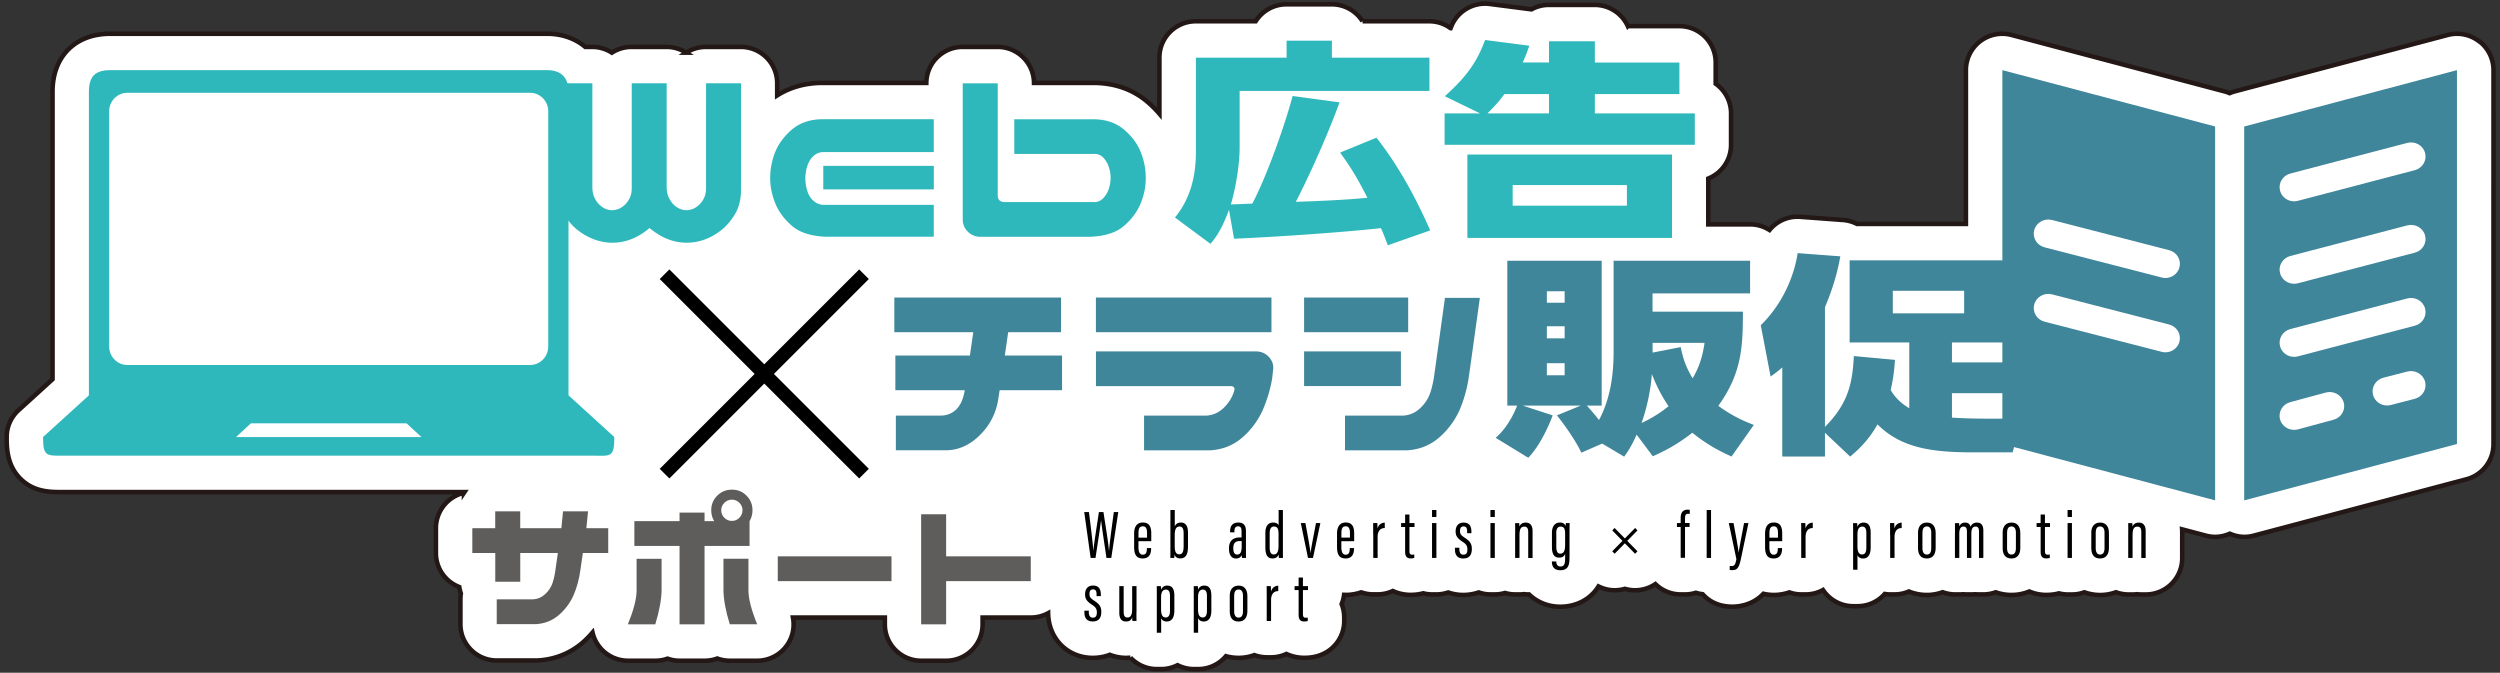
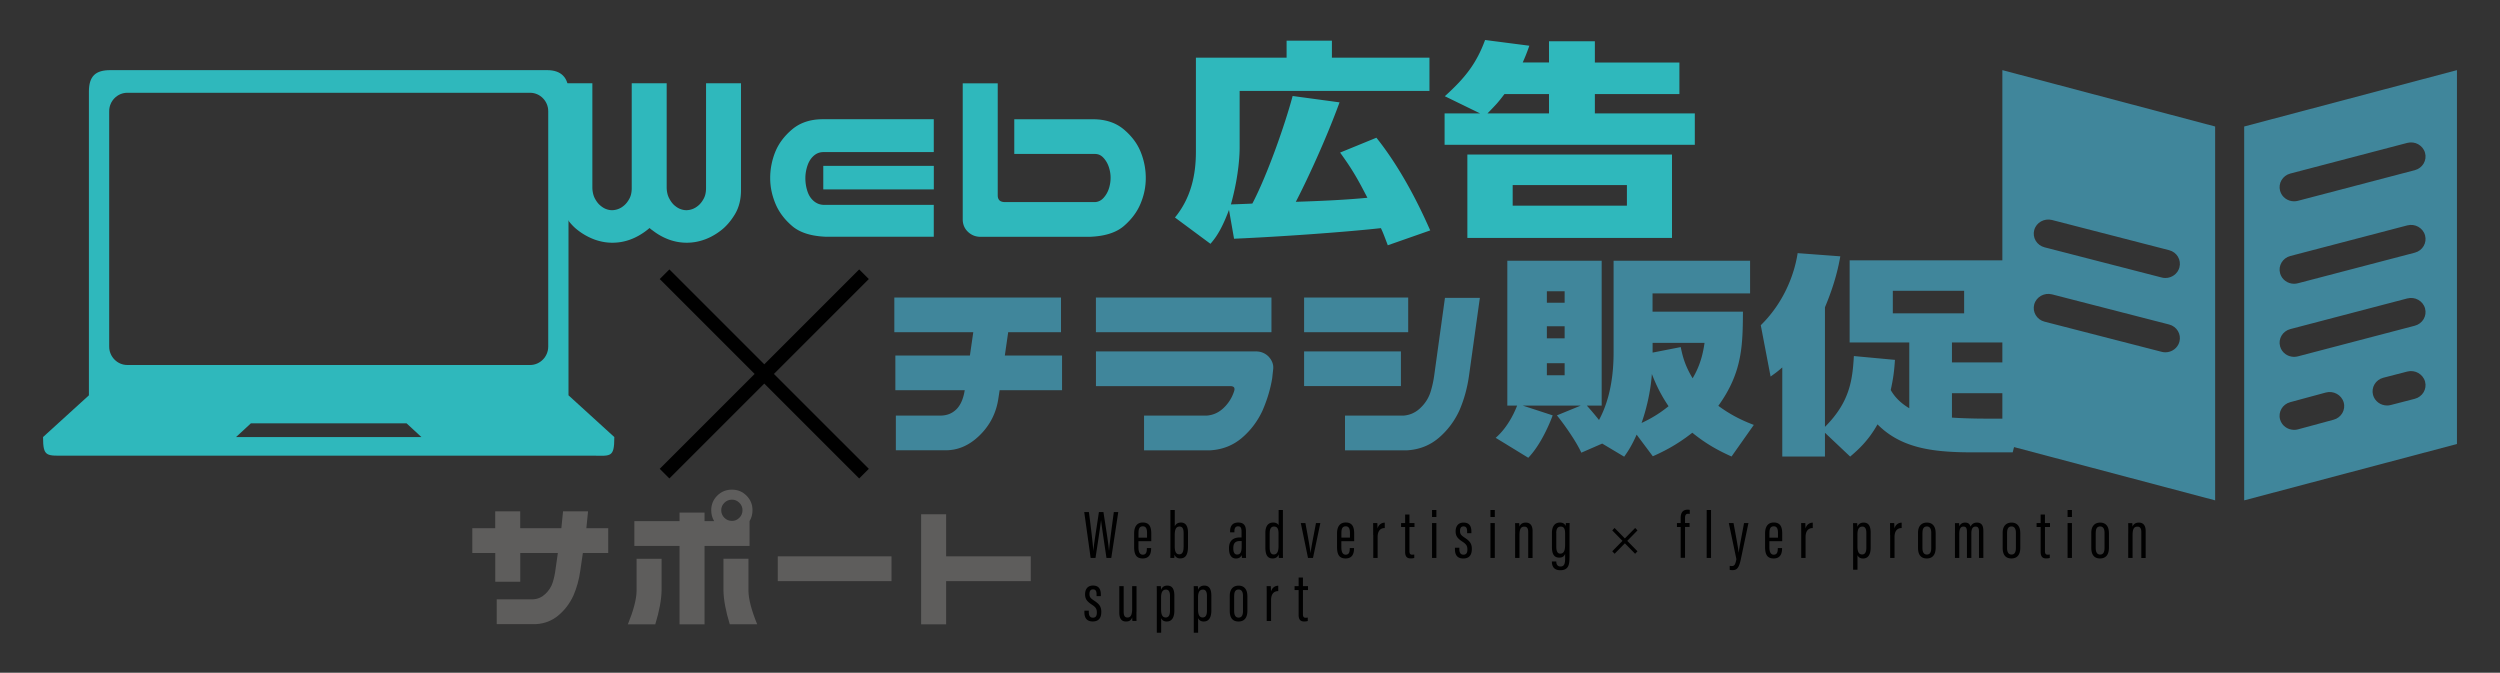
<svg xmlns="http://www.w3.org/2000/svg" width="550" height="148" viewBox="0 0 550 148">
  <rect x="0" y="0" width="550" height="148" fill="#333333" stroke="none" />
-   <path d="M545.4 9.09a7.974 7.974 0 0 0-6.93-1.39l-46.81 12.4c-.4.11-.78.24-1.15.4-.37-.16-.75-.3-1.15-.4L442.55 7.7c-2.4-.64-4.96-.12-6.93 1.39a7.991 7.991 0 0 0-3.12 6.34v33.83h-23.98c-.94-.49-1.99-.78-3.07-.86l-9.39-.7c-2.69-.2-5.17.95-6.77 2.9a7.99 7.99 0 0 0-4.27-1.24h-9.2V39.28a7.992 7.992 0 0 0 5.01-7.42v-6.91c0-2.7-1.34-5.08-3.38-6.53v-4.67c0-4.42-3.58-8-8-8h-11.33a8.01 8.01 0 0 0-7.27-4.67h-10.09c-1.39 0-2.69.35-3.83.98l-9.2-1.19a8.018 8.018 0 0 0-8.53 5.16c-.02.06-.05.11-.07.17a7.98 7.98 0 0 0-4.68-1.52h-14.69a8.005 8.005 0 0 0-6.77-3.73h-9.97c-2.85 0-5.35 1.49-6.77 3.73h-13.18c-4.42 0-8 3.58-8 8v12.35c-.79-.93-1.68-1.82-2.66-2.65-3.17-2.68-7.08-4.08-11.63-4.14H227.48c-.04-4.38-3.61-7.92-8-7.92h-7.69c-4.39 0-7.95 3.54-8 7.92H180.69c-3.67.05-6.92.99-9.71 2.75v-2.67c0-4.42-3.58-8-8-8h-7.69c-1.59 0-3.08.47-4.33 1.27a7.996 7.996 0 0 0-4.33-1.27h-7.69c-1.59 0-3.08.47-4.33 1.27a7.996 7.996 0 0 0-4.33-1.27h-1.53c-2.18-1.83-5.07-2.89-8.42-2.89H24.27c-7.72 0-12.71 5-12.71 12.75v63.25l-7.47 6.8c-1.67 1.52-2.62 3.66-2.62 5.92s0 6.18 3.06 9.21c2.97 2.94 6.63 2.91 9.29 2.89h88.37c-.04.06-.08.11-.12.17a8 8 0 0 0-6.17 7.79v5.46c0 3.41 2.13 6.32 5.14 7.47.07.49.19.97.35 1.43-.07.42-.1.85-.1 1.28v5.46c0 4.42 3.58 8 8 8h8.64c.15 0 .3 0 .46-.01 3.61-.21 6.95-1.52 9.66-3.81.84-.71 1.6-1.5 2.31-2.33.22.94.6 1.84 1.16 2.66a8.003 8.003 0 0 0 6.64 3.54h6.03c.93 0 1.83-.16 2.67-.46.84.3 1.73.46 2.67.46h5.5c.98 0 1.91-.17 2.77-.49.87.32 1.8.49 2.77.49h6.03c2.66 0 5.15-1.33 6.64-3.54a7.986 7.986 0 0 0 1.21-5.96h20.22v1.5c0 4.42 3.58 8 8 8h5.5c4.42 0 8-3.58 8-8v-1.5h10.62c1.37 0 2.67-.35 3.8-.96.09 5.62 4.28 9.83 9.82 9.83 1.35 0 2.61-.24 3.75-.68 1.12.44 2.33.68 3.58.68.32 0 .64-.02.96-.05a7.962 7.962 0 0 0 5.82 2.52h.96c1.29 0 2.5-.32 3.58-.86 1.08.54 2.3.86 3.59.86h.96c2.45 0 4.63-1.11 6.1-2.84.87.24 1.8.37 2.78.37 1.23 0 2.4-.22 3.47-.61.86.31 1.78.49 2.74.49h.96c1.2 0 2.33-.27 3.35-.74 1.18.54 2.5.85 3.92.85s2.59-.21 3.71-.66a8.003 8.003 0 0 0 5.09-7.45v-.75c0-1.03-.2-2.03-.57-2.96.27-.64.45-1.33.54-2.04.12 0 .24.02.36.02 1.22 0 2.36-.21 3.41-.57.83.29 1.71.45 2.64.45h.96c1.2 0 2.33-.27 3.35-.74 1.18.54 2.5.85 3.92.85 1 0 1.92-.12 2.78-.35.62.16 1.27.25 1.94.25h.96c.9 0 1.77-.16 2.58-.43 1.03.35 2.14.55 3.32.55s2.35-.2 3.4-.56c.81.28 1.68.44 2.59.44h.96c.78 0 1.53-.12 2.24-.32.71.21 1.46.32 2.24.32h.96c.32 0 .64-.02.96-.06.31.04.63.06.96.06h.16c1.75 1.69 4.16 2.71 6.89 2.71 3.25 0 6.5-1.42 8.39-4.47 1.08.54 2.28.84 3.51.85.79 0 1.57-.11 2.31-.32.73.21 1.48.32 2.25.32h.05c1.58-.01 3.1-.49 4.4-1.36 1.44 1.4 3.4 2.27 5.57 2.27h.96c.83 0 1.63-.13 2.38-.36.47.15.97.25 1.48.31a7.929 7.929 0 0 0 4.27 2.5c.51.11 1.31.25 2.23.25 1.56 0 4.54-.38 6.88-2.84.75.17 1.51.26 2.27.26 1.22 0 2.36-.21 3.42-.57.83.29 1.71.45 2.64.45h.96c1.38 0 2.68-.35 3.81-.97 1.44 2.14 3.88 3.56 6.65 3.56h.96c2.38 0 4.52-1.04 5.98-2.69.39.06.78.1 1.19.1h.96c1.12 0 2.18-.23 3.15-.65 1.2.5 2.53.77 3.96.77 1.23 0 2.4-.22 3.47-.61.86.31 1.78.49 2.74.49h.96c.28 0 .56-.01.84-.04.28.03.56.04.84.04h.97c.28 0 .56-.01.84-.04.28.03.56.04.84.04h.96c.94 0 1.85-.17 2.69-.47 1.07.38 2.23.59 3.48.59 1.4 0 2.72-.27 3.91-.77 1.13.49 2.39.76 3.73.76 1 0 1.92-.12 2.78-.35.62.16 1.27.25 1.95.25h.96c.95 0 1.85-.17 2.69-.48 1.07.38 2.24.6 3.48.6s2.4-.22 3.47-.61c.86.31 1.78.49 2.74.49h.96c.32 0 .64-.02.96-.06.31.04.63.06.96.06h.96c4.42 0 8-3.58 8-8v-5.93c0-.13-.01-.26-.02-.4l5.24 1.39c.68.18 1.36.27 2.05.27 1.1 0 2.18-.25 3.2-.7 1.01.44 2.09.7 3.2.7.68 0 1.37-.09 2.05-.27l46.81-12.4c3.51-.93 5.95-4.1 5.95-7.73V15.43c0-2.48-1.15-4.83-3.12-6.34z" fill="#fff" stroke="#231815" stroke-miterlimit="10" />
  <path d="M134.7 53.4c-1.29 0-2.57-.23-3.84-.68a13.84 13.84 0 0 1-3.67-2.02c-1.18-.89-2.2-2.08-3.08-3.56-.87-1.48-1.35-3.25-1.42-5.3V18.32h7.63v23.07c.04.91.23 1.68.57 2.31.34.63.72 1.12 1.14 1.48.42.36.84.63 1.28.8.44.17.88.26 1.34.26s.91-.09 1.37-.26.89-.44 1.31-.8c.42-.36.8-.85 1.14-1.48.34-.63.51-1.4.51-2.31V18.32h7.69v23.07c.04.91.23 1.67.57 2.28.34.65.72 1.15 1.14 1.51.42.36.84.63 1.28.8.44.17.88.26 1.34.26s.91-.09 1.37-.26c.46-.17.89-.44 1.31-.8.42-.36.8-.85 1.14-1.48s.51-1.4.51-2.31V18.32h7.69v23.52c0 2.05-.45 3.82-1.34 5.3-.89 1.48-1.92 2.67-3.08 3.56-1.16.89-2.37 1.57-3.65 2.02a11.359 11.359 0 0 1-7.74 0c-1.27-.46-2.5-1.14-3.67-2.05-.23-.15-.44-.32-.63-.51-.23.19-.44.36-.63.51-1.18.91-2.4 1.59-3.67 2.05-1.27.46-2.57.68-3.9.68zm47.16-1.31c-3.34-.11-5.87-.9-7.58-2.36s-2.94-3.11-3.7-4.96c-.76-1.84-1.14-3.71-1.14-5.61s.37-3.88 1.11-5.72c.74-1.84 1.97-3.49 3.7-4.96 1.73-1.46 3.92-2.21 6.58-2.25h24.6v7.23h-24.26c-.84 0-1.57.28-2.19.85-.63.57-1.08 1.31-1.37 2.22s-.43 1.8-.43 2.68c0 .95.14 1.88.43 2.79.28.91.74 1.64 1.37 2.19.63.55 1.36.85 2.19.88h24.26v7.01h-23.58zm23.58-10.42h-24.32v-5.18h24.32v5.18zm14.06-23.35v24.66c0 .95.49 1.44 1.48 1.48h19.93c.72-.04 1.35-.35 1.88-.94.53-.59.92-1.27 1.17-2.05.25-.78.37-1.57.37-2.36s-.12-1.53-.37-2.31-.64-1.46-1.17-2.05c-.53-.59-1.16-.88-1.88-.88h-17.77v-7.63h17.54c2.66.04 4.85.79 6.58 2.25 1.73 1.46 2.96 3.11 3.7 4.96.74 1.84 1.11 3.75 1.11 5.72s-.38 3.77-1.14 5.61c-.76 1.84-1.99 3.49-3.7 4.96-1.71 1.46-4.23 2.25-7.58 2.36h-23.92c-1.06 0-1.97-.35-2.73-1.05-.76-.7-1.16-1.58-1.2-2.65V18.33h7.69zm85.82 35.65c-.82-2.15-1.05-2.8-1.52-3.78-8.4.93-22.63 1.91-32.31 2.33l-1.11-6.35c-1.81 4.85-3.21 6.44-4.08 7.47l-7.81-5.79c3.5-4.25 4.61-9.33 4.61-14.42V12.68h19.95V8.95h9.97v3.73h21.46v7.33h-41.76v12.5c0 .61 0 5.6-1.92 12.46.17 0 4.26-.14 4.72-.19 3.21-6.11 7.11-17.12 8.86-23.66l10.32 1.4c-3.15 8.63-7.52 17.87-9.62 21.88 5.72-.19 10.91-.42 15.75-.89-1.92-3.69-3.09-5.93-6.01-9.94l7.99-3.27c6.53 8.17 10.79 18.06 11.84 20.39l-9.33 3.27zm35.46-40.22V9.08h10.09v4.67h18.6v6.95h-18.6v4.25h21.99v6.91h-55.05v-6.91h7.81l-7.76-3.78c4.61-4.15 7-7.33 8.86-12.37l9.74 1.26c-.7 1.96-.99 2.61-1.46 3.69h5.77zm27.06 38.59h-45.02V34h45.02v18.34zM330.98 20.7c-1.46 1.91-1.69 2.15-3.73 4.25h13.53V20.7h-9.8zm26.94 20.02h-25.13v4.53h25.13v-4.53z" fill="#2fb8bc" />
  <path d="M196.74 65.46h36.68v7.63H221.8l-.74 5.13h12.59v7.63h-13.73l-.28 1.82c-.46 3.15-1.82 5.85-4.1 8.09-2.28 2.24-4.82 3.34-7.63 3.3h-10.82v-7.63h9.8c1.4 0 2.57-.46 3.5-1.37.93-.91 1.55-2.32 1.85-4.21h-15.26v-7.63h16.4l.74-5.13h-17.37v-7.63zm44.36 0h38.62v7.63H241.1v-7.63zm0 11.85h35.2c1.06 0 1.97.36 2.73 1.08.8.84 1.16 1.75 1.08 2.73l-.23 2.11c-.38 2.32-1.08 4.67-2.11 7.06-1.1 2.39-2.63 4.41-4.58 6.07-1.96 1.65-4.26 2.55-6.92 2.71h-14.58v-7.63h13.67c1.44-.08 2.71-.63 3.79-1.65a8.68 8.68 0 0 0 2.31-3.59c.3-.8.08-1.21-.68-1.25h-29.67v-7.63zm45.8-11.85h22.9v7.63h-22.9v-7.63zm0 11.85h21.3v7.63h-21.3v-7.63zm38.67-11.79l-2.39 17.14c-.38 2.7-1.08 5.24-2.11 7.63-1.1 2.39-2.63 4.41-4.58 6.07-1.96 1.65-4.26 2.55-6.92 2.71H295.9v-7.63h12.76c1.44-.08 2.71-.63 3.79-1.65s1.83-2.19 2.25-3.5c.42-1.31.72-2.74.91-4.3l2.28-16.46h7.69zm26.93 32.06l-4.61 2.01c-1.11-2.47-3.85-6.35-5.37-8.21l5.25-2.15H335l6.59 2.15c-.64 1.77-2.62 6.49-5.37 9.33l-7.17-4.39c2.97-2.57 4.43-6.35 4.72-7.09h-2.16V57.36h20.76v31.87h-3.27a60.1 60.1 0 0 1 2.68 3.17c2.74-5.04 3.21-10.92 3.21-14.84v-20.2h30.03v7.19h-21.46v4.01h19.89c-.06 7.28-.06 13.3-5.42 20.72 2.86 2.1 5.37 3.27 7.81 4.2l-4.9 6.95c-2.04-.93-5.07-2.33-8.63-5.23-3.67 2.89-6.71 4.29-8.69 5.18l-3.56-4.76c-1.11 2.52-1.98 3.78-2.74 4.85l-4.84-2.89zm-12.19-33.5v2.52h3.91v-2.52h-3.91zm0 7.7v2.66h3.91v-2.66h-3.91zm0 8.12v2.66h3.91V79.9h-3.91zm20.82 13.16c2.92-1.35 4.72-2.71 5.95-3.69-.87-1.31-2.27-3.45-3.67-7.09-.29 4.15-1.34 8.17-2.27 10.78zm2.45-15.49l6.18-1.21c.35 1.68.82 3.92 2.62 6.86 1.81-3.03 2.33-5.83 2.62-7.79h-11.43v2.15zm37.91 17.63v5.23h-9.39v-19.6c-1.05.93-1.46 1.21-2.57 2.01l-2.16-11.29c5.66-5.55 7.58-12.27 8.11-15.86l9.39.7c-.35 1.91-1.05 5.69-3.38 11.2v26.32c5.42-5.41 6.06-10.22 6.36-15.58l9.04.84c-.17 2.47-.35 4.01-.93 6.63.35.61 1.4 2.43 4.08 4.01V75.34h-13.12V57.28h34.7v18.06h-12.19v4.39h13.82v6.77h-13.82v5.37c.99.09 4.43.23 7.06.23h8.22l-1.92 7.42h-8.51c-8.69 0-15.86-.75-21.23-6.16-2.1 3.78-4.55 5.83-6.01 7.09l-5.54-5.23zm14.93-31.22v4.95h15.69v-4.95h-15.69z" fill="#40869b" />
  <path d="M125.07 86.97V20.18c0-3.07-1.57-4.75-4.71-4.75H24.27c-3.28 0-4.71 1.34-4.71 4.75v66.79L9.47 96.15c0 4.52.78 4.09 5.38 4.09h114.92c4.57 0 5.38.66 5.38-4.09l-10.08-9.18zm-4.46-10.72c0 2.23-1.8 4.05-3.99 4.05H28.01c-2.18 0-3.99-1.82-3.99-4.05V24.46c0-2.23 1.8-4.05 3.99-4.05h88.61c2.18 0 3.99 1.82 3.99 4.05v51.78zm-68.68 19.9l3.26-3.01h34.26l3.26 3.01H51.94z" fill="#2fb8bc" />
  <path d="M493.72 110.08l46.81-12.4V15.43l-46.81 12.4v82.25zm37.52-22.34l-5.26 1.36c-.27.07-.55.11-.82.11-1.41 0-2.71-.92-3.09-2.31-.45-1.66.56-3.36 2.27-3.8l5.26-1.36c1.69-.44 3.45.55 3.91 2.2.46 1.66-.56 3.36-2.27 3.8zm-27.37-49.56l25.72-6.74c1.71-.45 3.46.53 3.92 2.19.46 1.65-.55 3.36-2.25 3.81l-25.72 6.74c-.28.07-.56.11-.84.11-1.41 0-2.7-.91-3.08-2.3-.46-1.66.55-3.36 2.25-3.81zm0 18.14l25.72-6.73c1.71-.45 3.46.53 3.92 2.19.46 1.66-.55 3.36-2.25 3.81l-25.72 6.73c-.28.07-.56.11-.84.11-1.41 0-2.7-.91-3.08-2.3-.46-1.66.55-3.36 2.25-3.81zm0 16.08l25.72-6.74c1.71-.45 3.46.53 3.92 2.19.46 1.66-.55 3.36-2.25 3.81l-25.72 6.74c-.28.07-.56.11-.84.11-1.41 0-2.7-.91-3.08-2.3-.46-1.66.55-3.36 2.25-3.81zm-.03 16.08l7.83-2.12c1.69-.46 3.46.5 3.94 2.16.47 1.65-.52 3.36-2.22 3.82l-7.83 2.12c-.29.08-.57.11-.86.11-1.4 0-2.69-.9-3.08-2.27-.47-1.65.52-3.36 2.22-3.82zm-16.51-60.65l-46.81-12.4v82.25l46.81 12.4V27.83zm-7.86 47.37c-.38 1.39-1.67 2.31-3.09 2.31-.27 0-.55-.03-.82-.11l-25.76-6.63c-1.71-.44-2.72-2.14-2.27-3.8.45-1.66 2.21-2.64 3.91-2.21l25.76 6.63c1.71.44 2.72 2.14 2.27 3.8zm0-16.35c-.38 1.39-1.67 2.31-3.09 2.31-.27 0-.55-.03-.82-.11l-25.76-6.64c-1.71-.44-2.72-2.14-2.27-3.8.45-1.66 2.2-2.64 3.91-2.21l25.76 6.64c1.71.44 2.72 2.14 2.27 3.8z" fill="#40869b" />
  <path fill="none" stroke="#000" stroke-miterlimit="10" stroke-width="3" d="M146.2 104.2L190.08 60.33" />
  <path fill="none" stroke="#000" stroke-miterlimit="10" stroke-width="3" d="M190.08 104.2L146.2 60.33" />
  <path d="M103.9 116.2h5.05v-3.71h5.5v3.71h9.05l.37-3.71h5.5l-.37 3.71h4.81v5.46h-5.58l-.57 3.91c-.27 1.93-.77 3.75-1.51 5.46-.79 1.71-1.88 3.16-3.28 4.34-1.4 1.18-3.05 1.83-4.95 1.94h-8.64v-5.46h7.99c1.03-.05 1.94-.45 2.71-1.18s1.31-1.57 1.61-2.51c.3-.94.52-1.96.65-3.08l.49-3.42h-8.27v6.32h-5.5v-6.32h-5.05v-5.46zm41.65 6.72v6.93c-.03 2.06-.49 4.56-1.39 7.5h-6.03c1.25-3.07 1.89-5.51 1.92-7.33v-7.09h5.5zm-5.99-8.27h9.94v-1.88h5.5v1.88h2.12c-.44-.71-.65-1.51-.65-2.41 0-1.25.44-2.32 1.32-3.2.88-.88 1.96-1.32 3.24-1.32s2.32.44 3.2 1.32c.88.88 1.32 1.95 1.32 3.2 0 .9-.22 1.7-.65 2.41v5.46H155v17.24h-5.5v-17.24h-9.94v-5.46zm19.11-2.41c0 .65.23 1.21.69 1.67.46.46 1.02.69 1.67.69s1.17-.23 1.63-.69c.46-.46.69-1.02.69-1.67s-.23-1.17-.69-1.63c-.46-.46-1.01-.69-1.63-.69s-1.21.23-1.67.69c-.46.46-.69 1.01-.69 1.63zm.49 10.68h5.5v7.09c.03 1.82.67 4.27 1.92 7.33h-6.03c-.9-2.93-1.36-5.43-1.39-7.5v-6.93zm11.95-.53h25.02v5.46h-25.02v-5.46zm37.04-9.25v9.25h18.62v5.46h-18.62v9.5h-5.5v-24.21h5.5z" fill="#5e5d5c" />
  <path d="M239.94 122.74l-1.41-10.09h1.03c.33 2.52.88 6.97.96 8.49h.02c.12-1.5.87-6.06 1.22-8.49h1c.36 2.44 1.09 6.72 1.2 8.44h.04c.11-1.67.71-5.93 1.04-8.44h.98l-1.54 10.09h-1.06c-.34-2.38-1.01-6.68-1.18-8.25h-.02c-.2 1.75-.85 5.88-1.21 8.25h-1.06zm10.52-3.65v1.28c0 .8.16 1.66.95 1.66.76 0 .9-.6.9-1.38v-.07h.94v.06c0 .91-.22 2.22-1.85 2.22-1.51 0-1.89-1.01-1.89-2.57v-2.94c0-1.19.42-2.4 1.92-2.4s1.85 1.09 1.85 2.4v1.72h-2.82zm1.89-.8v-1c0-.71-.1-1.5-.92-1.5s-.96.66-.96 1.5v.99h1.88zm5.14-6.09h.96v3.6c.2-.48.62-.84 1.37-.84 1.09 0 1.54.89 1.54 2.2v3.03c0 1.52-.33 2.66-1.71 2.66-.71 0-1.09-.36-1.27-.85 0 .32-.01.51-.04.75h-.87c.02-.41.02-1.1.02-2.04v-8.5zm2.91 8.14v-3.04c0-.92-.23-1.46-.89-1.46-.93 0-1.07.91-1.07 2v2.31c0 1.23.29 1.8 1.02 1.8.61 0 .93-.5.93-1.61zm13.71 1.14c0 .53 0 1.06.03 1.27h-.9c-.04-.19-.07-.5-.08-.64-.24.59-.73.76-1.25.76-1.1 0-1.53-.96-1.53-2.15v-.14c0-1.7 1.03-2.34 2.39-2.34h.37v-1.27c0-.72-.13-1.18-.76-1.18s-.81.48-.81 1.11v.22h-.95v-.21c0-1.06.42-1.95 1.79-1.95s1.7.84 1.7 1.94v4.57zm-.94-2.45h-.4c-.91 0-1.44.39-1.44 1.53v.13c0 .72.22 1.31.84 1.31.75 0 1-.61 1-1.79v-1.18zm9.07-6.83v8.6c0 .85 0 1.5.02 1.94h-.91a8.13 8.13 0 0 1-.04-.76c-.19.46-.54.88-1.33.88-1.27 0-1.6-1-1.6-2.47v-3.17c0-1.36.54-2.26 1.72-2.26.69 0 1.04.3 1.2.58v-3.34h.96zm-2.91 5.08v3.13c0 1.04.26 1.57.9 1.57.84 0 1.05-.82 1.05-1.92v-2.56c0-.85-.08-1.66-1.01-1.66-.66 0-.93.55-.93 1.43zm7.86-2.2c.23 1.24.97 5.17 1.13 6.56h.02c.11-1.25.95-5.21 1.17-6.56h.97l-1.62 7.66h-1.1l-1.58-7.66h1.02zm7.91 4.01v1.28c0 .8.16 1.66.95 1.66.75 0 .9-.6.9-1.38v-.07h.94v.06c0 .91-.22 2.22-1.85 2.22-1.51 0-1.89-1.01-1.89-2.57v-2.94c0-1.19.42-2.4 1.92-2.4s1.85 1.09 1.85 2.4v1.72h-2.82zm1.89-.8v-1c0-.71-.1-1.5-.92-1.5s-.96.66-.96 1.5v.99h1.88zm5.11-.6c0-1.23 0-1.95-.01-2.61h.92c.02.21.04.65.04 1.19.28-.92.93-1.27 1.6-1.29v1.19c-.96 0-1.57.63-1.57 1.97v4.6h-.96v-5.05zm6.14-2.61h.89v-1.89h.95v1.89h1.11v.86h-1.11v5.29c0 .4.08.8.56.8.15 0 .38-.01.5-.04v.75c-.22.09-.55.11-.81.11-.69 0-1.2-.31-1.2-1.44v-5.47h-.89v-.86zm6.81 0h.96v7.66h-.96v-7.66zm0-2.88h.96v1.54h-.96v-1.54zm6.01 8.3v.33c0 .81.33 1.2.9 1.2.62 0 .87-.39.87-1.14 0-.8-.24-1.16-1.1-1.73-1.02-.67-1.49-1.21-1.49-2.26s.51-1.93 1.75-1.93c1.33 0 1.72.88 1.72 1.97v.36h-.94v-.41c0-.68-.19-1.08-.79-1.08-.54 0-.77.37-.77 1.01s.19.92.98 1.44c1.07.71 1.62 1.24 1.62 2.5 0 1.37-.6 2.11-1.89 2.11-1.45 0-1.83-.98-1.83-2.02v-.35h.98zm6.84-5.42h.96v7.66h-.96v-7.66zm0-2.88h.96v1.54h-.96v-1.54zm5.44 5.21c0-1.53 0-1.94-.02-2.32h.91c.02.17.04.43.04.78.23-.59.69-.9 1.4-.9.82 0 1.5.46 1.5 1.86v5.93h-.96v-5.74c0-.75-.25-1.16-.84-1.16-.67 0-1.08.33-1.08 1.87v5.02h-.96v-5.34zm11.95 5.24c0 1.52-.18 2.8-2.03 2.8-1.54 0-1.84-1.06-1.84-1.88v-.04h.97v.05c0 .42.16 1.05.92 1.05.83 0 1.02-.62 1.02-1.75v-1.02c-.21.54-.62.82-1.3.82-1.12 0-1.6-.8-1.6-2.33v-3.12c0-1.42.63-2.27 1.76-2.27.78 0 1.14.41 1.25.79 0-.21.04-.5.06-.67h.83c-.02.41-.03 1.11-.03 2.04v5.53zm-2.9-5.38v2.99c0 1.03.27 1.54.87 1.54.93 0 1.07-.96 1.07-2.01v-2.27c0-.94-.1-1.67-.97-1.67-.7 0-.98.53-.98 1.43zm17.86-.58l-5.03 5.14-.52-.55 5.04-5.13.51.54zm-.52 5.14l-5.03-5.14.51-.54 5.04 5.13-.52.55zm10.02.91v-6.8h-.82v-.86h.82v-1.16c0-.9.33-1.79 1.51-1.79.17 0 .38.01.49.05v.89c-.13-.03-.23-.04-.36-.04-.56 0-.68.39-.68.98v1.05h1v.86h-1v6.8h-.96zm5.72 0V112.2h.96v10.54h-.96zm5.91-7.66c.53 2.85 1.04 5.57 1.11 6.44h.03c.16-1.22.71-3.9 1.17-6.44h.97l-1.7 8.08c-.45 2.12-1.06 2.27-1.89 2.27-.18 0-.39-.03-.53-.06v-.89c.08.02.29.05.43.05.58 0 .81-.26 1.04-1.52l-1.67-7.94h1.03zm7.89 4.01v1.28c0 .8.16 1.66.95 1.66.75 0 .9-.6.9-1.38v-.07h.94v.06c0 .91-.22 2.22-1.85 2.22-1.51 0-1.89-1.01-1.89-2.57v-2.94c0-1.19.42-2.4 1.92-2.4s1.85 1.09 1.85 2.4v1.72h-2.82zm1.89-.8v-1c0-.71-.1-1.5-.92-1.5s-.96.66-.96 1.5v.99h1.88zm5.11-.6c0-1.23 0-1.95-.02-2.61h.92c.01.21.04.65.04 1.19.28-.92.93-1.27 1.6-1.29v1.19c-.96 0-1.58.63-1.58 1.97v4.6h-.96v-5.05zm12.38 4.41v3.24h-.96v-8.04c0-1.05 0-1.72-.02-2.21h.91c.02.17.04.46.04.83.18-.52.59-.95 1.38-.95 1.04 0 1.55.7 1.55 2.21v3.28c0 1.68-.67 2.41-1.66 2.41-.79 0-1.1-.41-1.26-.77zm1.95-1.62v-3.28c0-.98-.36-1.35-.87-1.35-.87 0-1.09.76-1.09 1.78v2.47c0 .92.12 1.88 1.02 1.88.67 0 .94-.54.94-1.5zm5.22-2.79c0-1.23 0-1.95-.01-2.61h.92c.02.21.04.65.04 1.19.28-.92.93-1.27 1.6-1.29v1.19c-.96 0-1.57.63-1.57 1.97v4.6h-.96v-5.05zm10.03-.48v3.27c0 1.67-.78 2.38-1.96 2.38s-1.92-.7-1.92-2.33v-3.33c0-1.43.74-2.23 1.96-2.23s1.91.84 1.91 2.25zm-2.91-.02v3.37c0 .89.3 1.44.97 1.44.62 0 .97-.42.97-1.45v-3.36c0-.79-.27-1.37-.96-1.37s-.97.5-.97 1.37zm7.16.1c0-1.36 0-1.83-.01-2.2h.91c.04.22.04.48.04.73.22-.52.63-.85 1.3-.85.58 0 1.01.24 1.18.9.23-.48.63-.9 1.4-.9.73 0 1.42.32 1.42 1.79v5.99h-.96v-5.79c0-.62-.11-1.11-.75-1.11-.76 0-.93.69-.93 1.54v5.36h-.97v-5.72c0-.86-.21-1.18-.77-1.18-.74 0-.91.71-.91 1.62v5.28h-.96v-5.46zm14.37-.08v3.27c0 1.67-.78 2.38-1.96 2.38s-1.92-.7-1.92-2.33v-3.33c0-1.43.74-2.23 1.96-2.23s1.91.84 1.91 2.25zm-2.91-.02v3.37c0 .89.3 1.44.97 1.44.62 0 .97-.42.97-1.45v-3.36c0-.79-.27-1.37-.96-1.37s-.97.5-.97 1.37zm6.49-2.11h.89v-1.89h.95v1.89H451v.86h-1.11v5.29c0 .4.07.8.56.8.15 0 .38-.01.5-.04v.75c-.22.09-.55.11-.81.11-.69 0-1.2-.31-1.2-1.44v-5.47h-.89v-.86zm6.82 0h.96v7.66h-.96v-7.66zm0-2.88h.96v1.54h-.96v-1.54zm9.1 5.01v3.27c0 1.67-.78 2.38-1.96 2.38s-1.92-.7-1.92-2.33v-3.33c0-1.43.74-2.23 1.96-2.23s1.91.84 1.91 2.25zm-2.91-.02v3.37c0 .89.3 1.44.97 1.44.62 0 .97-.42.97-1.45v-3.36c0-.79-.27-1.37-.96-1.37s-.97.5-.97 1.37zm7.16.22c0-1.53 0-1.94-.02-2.32h.91c.02.17.04.43.04.78.23-.59.69-.9 1.4-.9.82 0 1.5.46 1.5 1.86v5.93h-.96v-5.74c0-.75-.25-1.16-.84-1.16-.67 0-1.08.33-1.08 1.87v5.02h-.96v-5.34zm-228.68 16.95v.33c0 .81.33 1.2.9 1.2.62 0 .87-.39.87-1.14 0-.8-.24-1.16-1.1-1.73-1.02-.68-1.49-1.21-1.49-2.27s.51-1.93 1.75-1.93c1.33 0 1.72.88 1.72 1.97v.36h-.94v-.41c0-.68-.19-1.08-.79-1.08-.54 0-.77.37-.77 1.01s.19.92.98 1.44c1.07.71 1.62 1.24 1.62 2.5 0 1.37-.6 2.11-1.89 2.11-1.45 0-1.83-.98-1.83-2.02v-.35h.98zm10.48.22c0 .96 0 1.67.02 2.03h-.91c-.02-.14-.04-.53-.04-.81-.23.7-.7.93-1.36.93-.61 0-1.48-.22-1.48-1.95v-5.83h.96v5.58c0 .96.25 1.32.85 1.32.55 0 1.02-.33 1.02-1.9v-5h.96v5.63zm5.44 1.38v3.24h-.96v-8.04c0-1.05 0-1.72-.02-2.21h.91c.02.17.04.46.04.83.18-.52.59-.95 1.38-.95 1.04 0 1.55.7 1.55 2.21v3.28c0 1.68-.67 2.41-1.66 2.41-.79 0-1.1-.41-1.26-.77zm1.94-1.62v-3.28c0-.98-.36-1.35-.87-1.35-.87 0-1.09.76-1.09 1.78v2.47c0 .92.12 1.88 1.02 1.88.67 0 .94-.54.94-1.5zm6.19 1.62v3.24h-.96v-8.04c0-1.05 0-1.72-.01-2.21h.91c.02.17.04.46.04.83.18-.52.59-.95 1.38-.95 1.04 0 1.55.7 1.55 2.21v3.28c0 1.68-.67 2.41-1.66 2.41-.79 0-1.11-.41-1.26-.77zm1.94-1.62v-3.28c0-.98-.36-1.35-.87-1.35-.87 0-1.09.76-1.09 1.78v2.47c0 .92.12 1.88 1.02 1.88.67 0 .94-.54.94-1.5zm8.9-3.26v3.27c0 1.67-.78 2.38-1.96 2.38s-1.92-.7-1.92-2.33v-3.33c0-1.43.74-2.23 1.96-2.23s1.91.84 1.91 2.25zm-2.91-.02v3.37c0 .89.3 1.44.97 1.44.62 0 .97-.42.97-1.45v-3.36c0-.79-.27-1.37-.96-1.37s-.97.5-.97 1.37zm7.16.5c0-1.23 0-1.96-.02-2.61h.92c.01.21.04.65.04 1.19.28-.92.93-1.27 1.6-1.29v1.19c-.96 0-1.58.63-1.58 1.97v4.6h-.96v-5.05zm6.13-2.61h.89v-1.89h.95v1.89h1.11v.86h-1.11v5.29c0 .4.07.8.56.8.15 0 .38-.01.5-.04v.75c-.22.09-.55.11-.81.11-.69 0-1.2-.31-1.2-1.44v-5.47h-.89v-.86z" />
</svg>